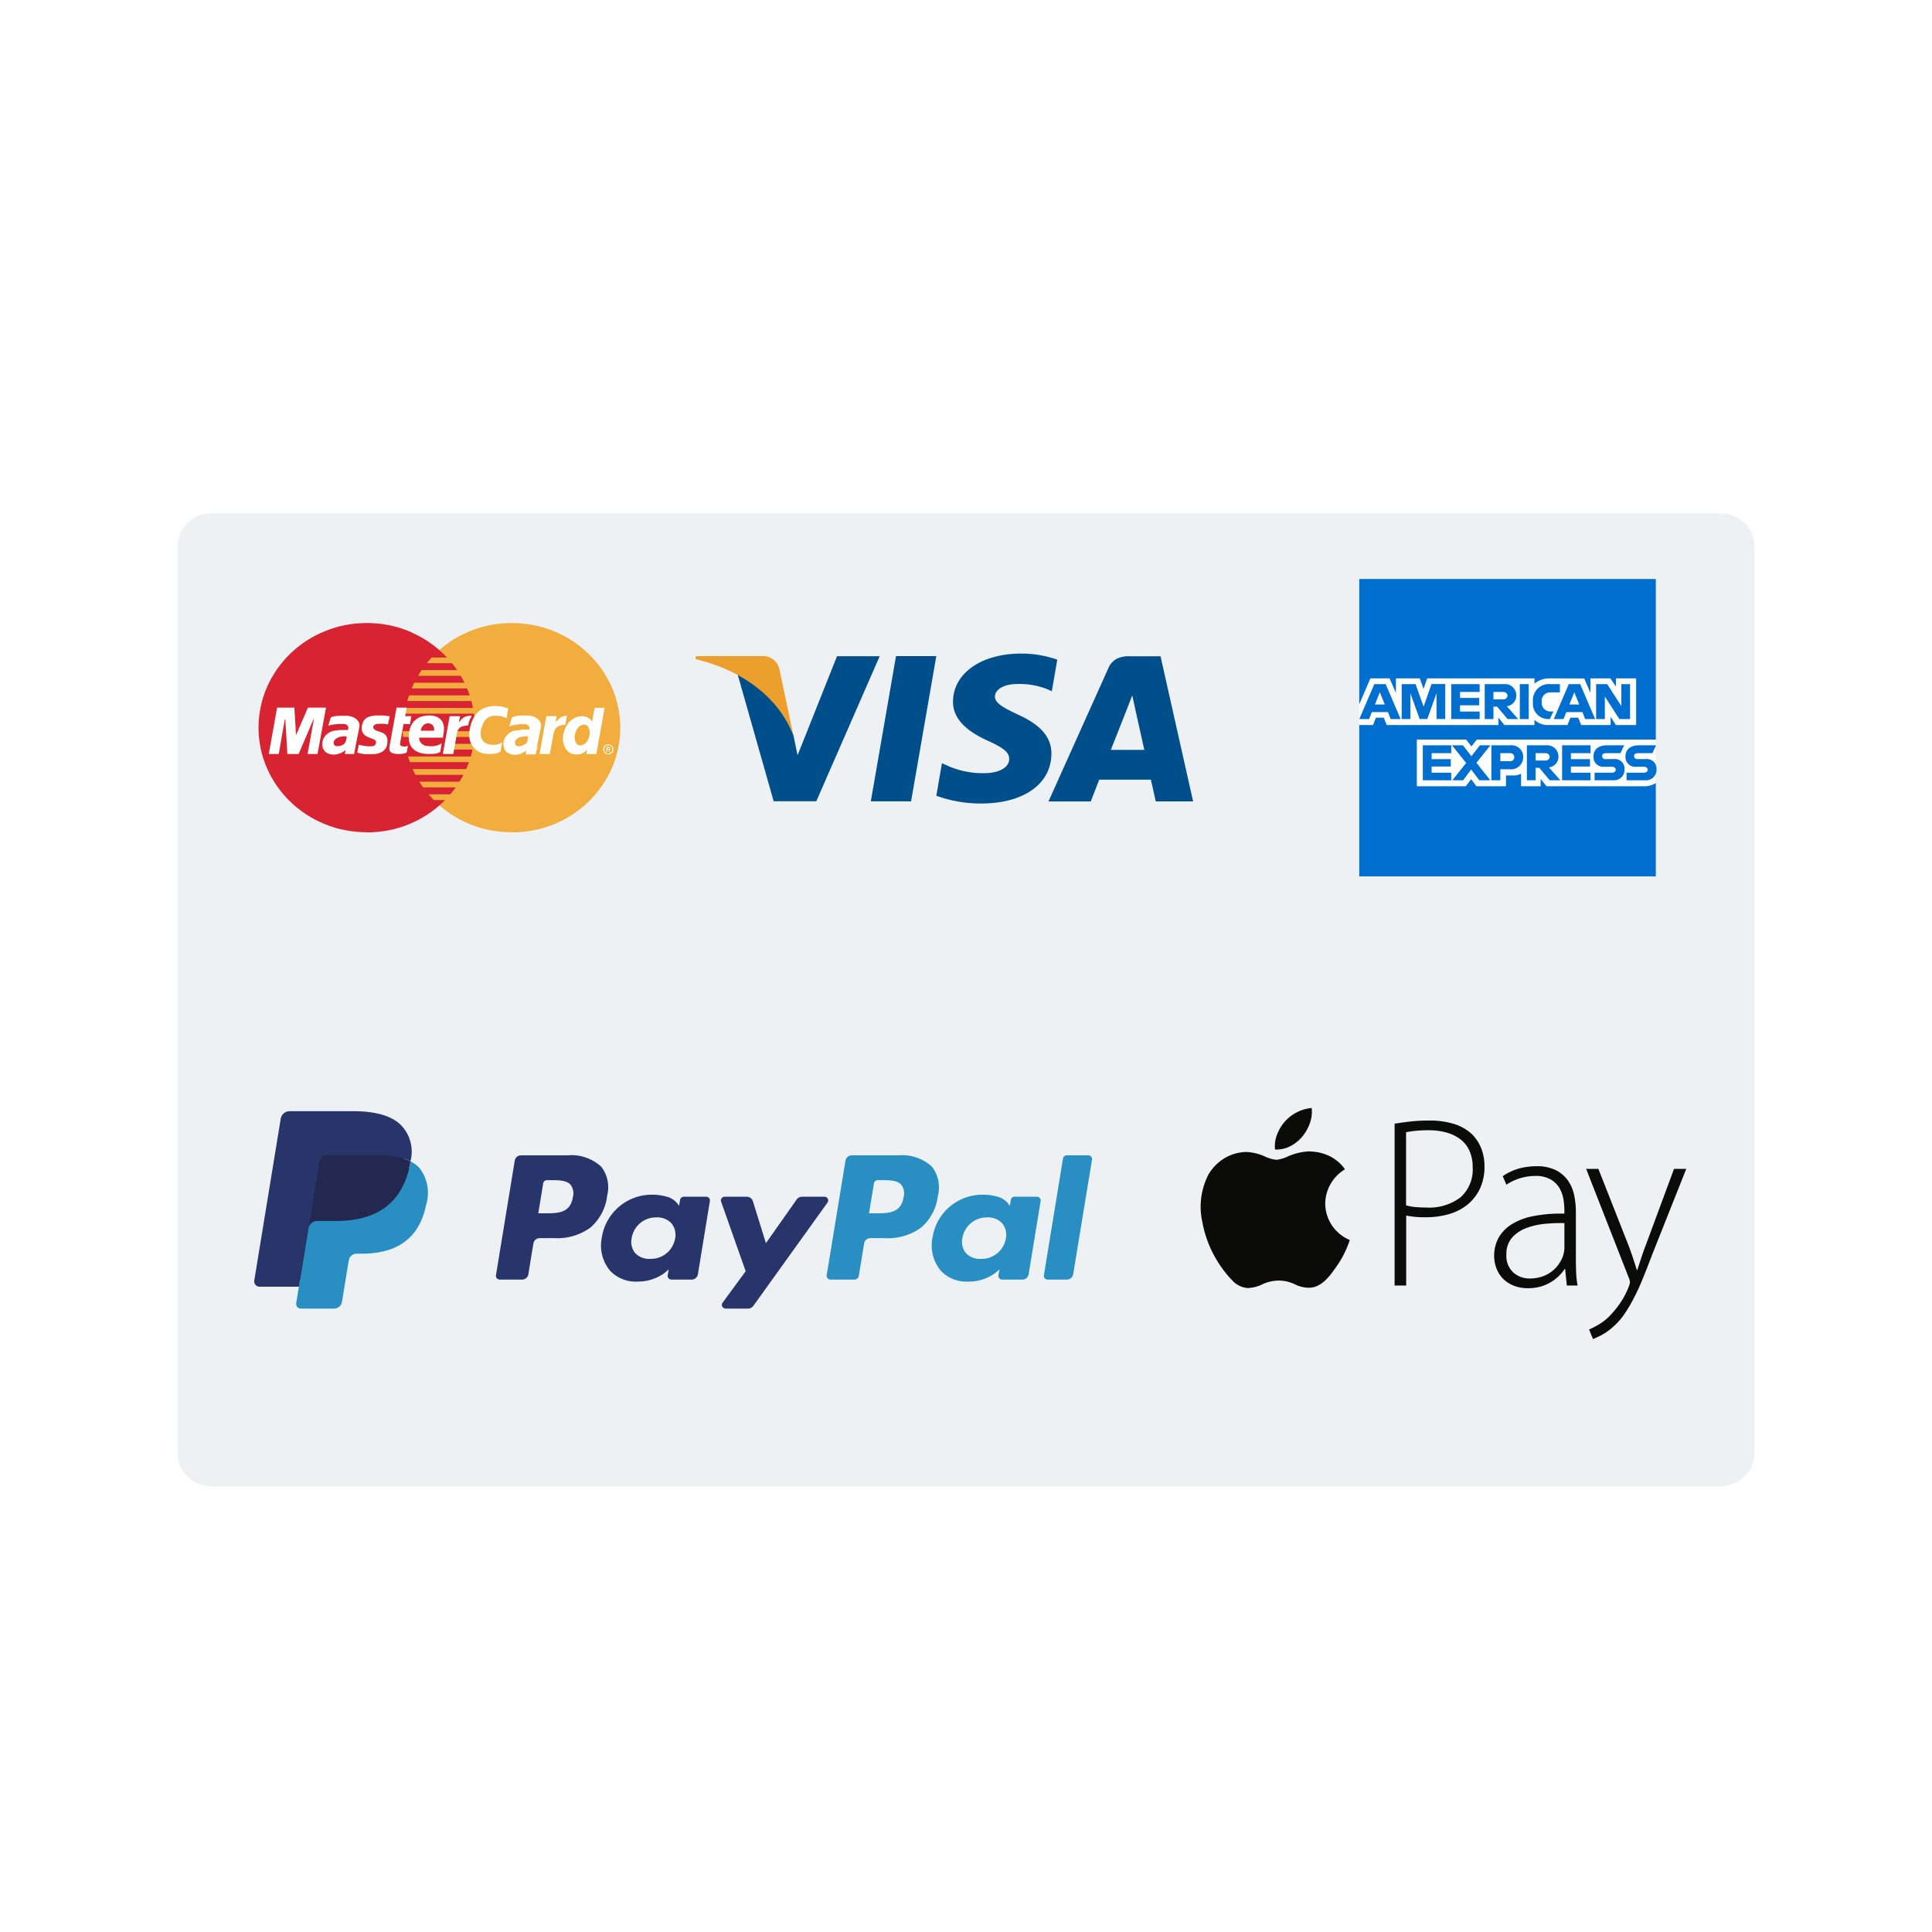
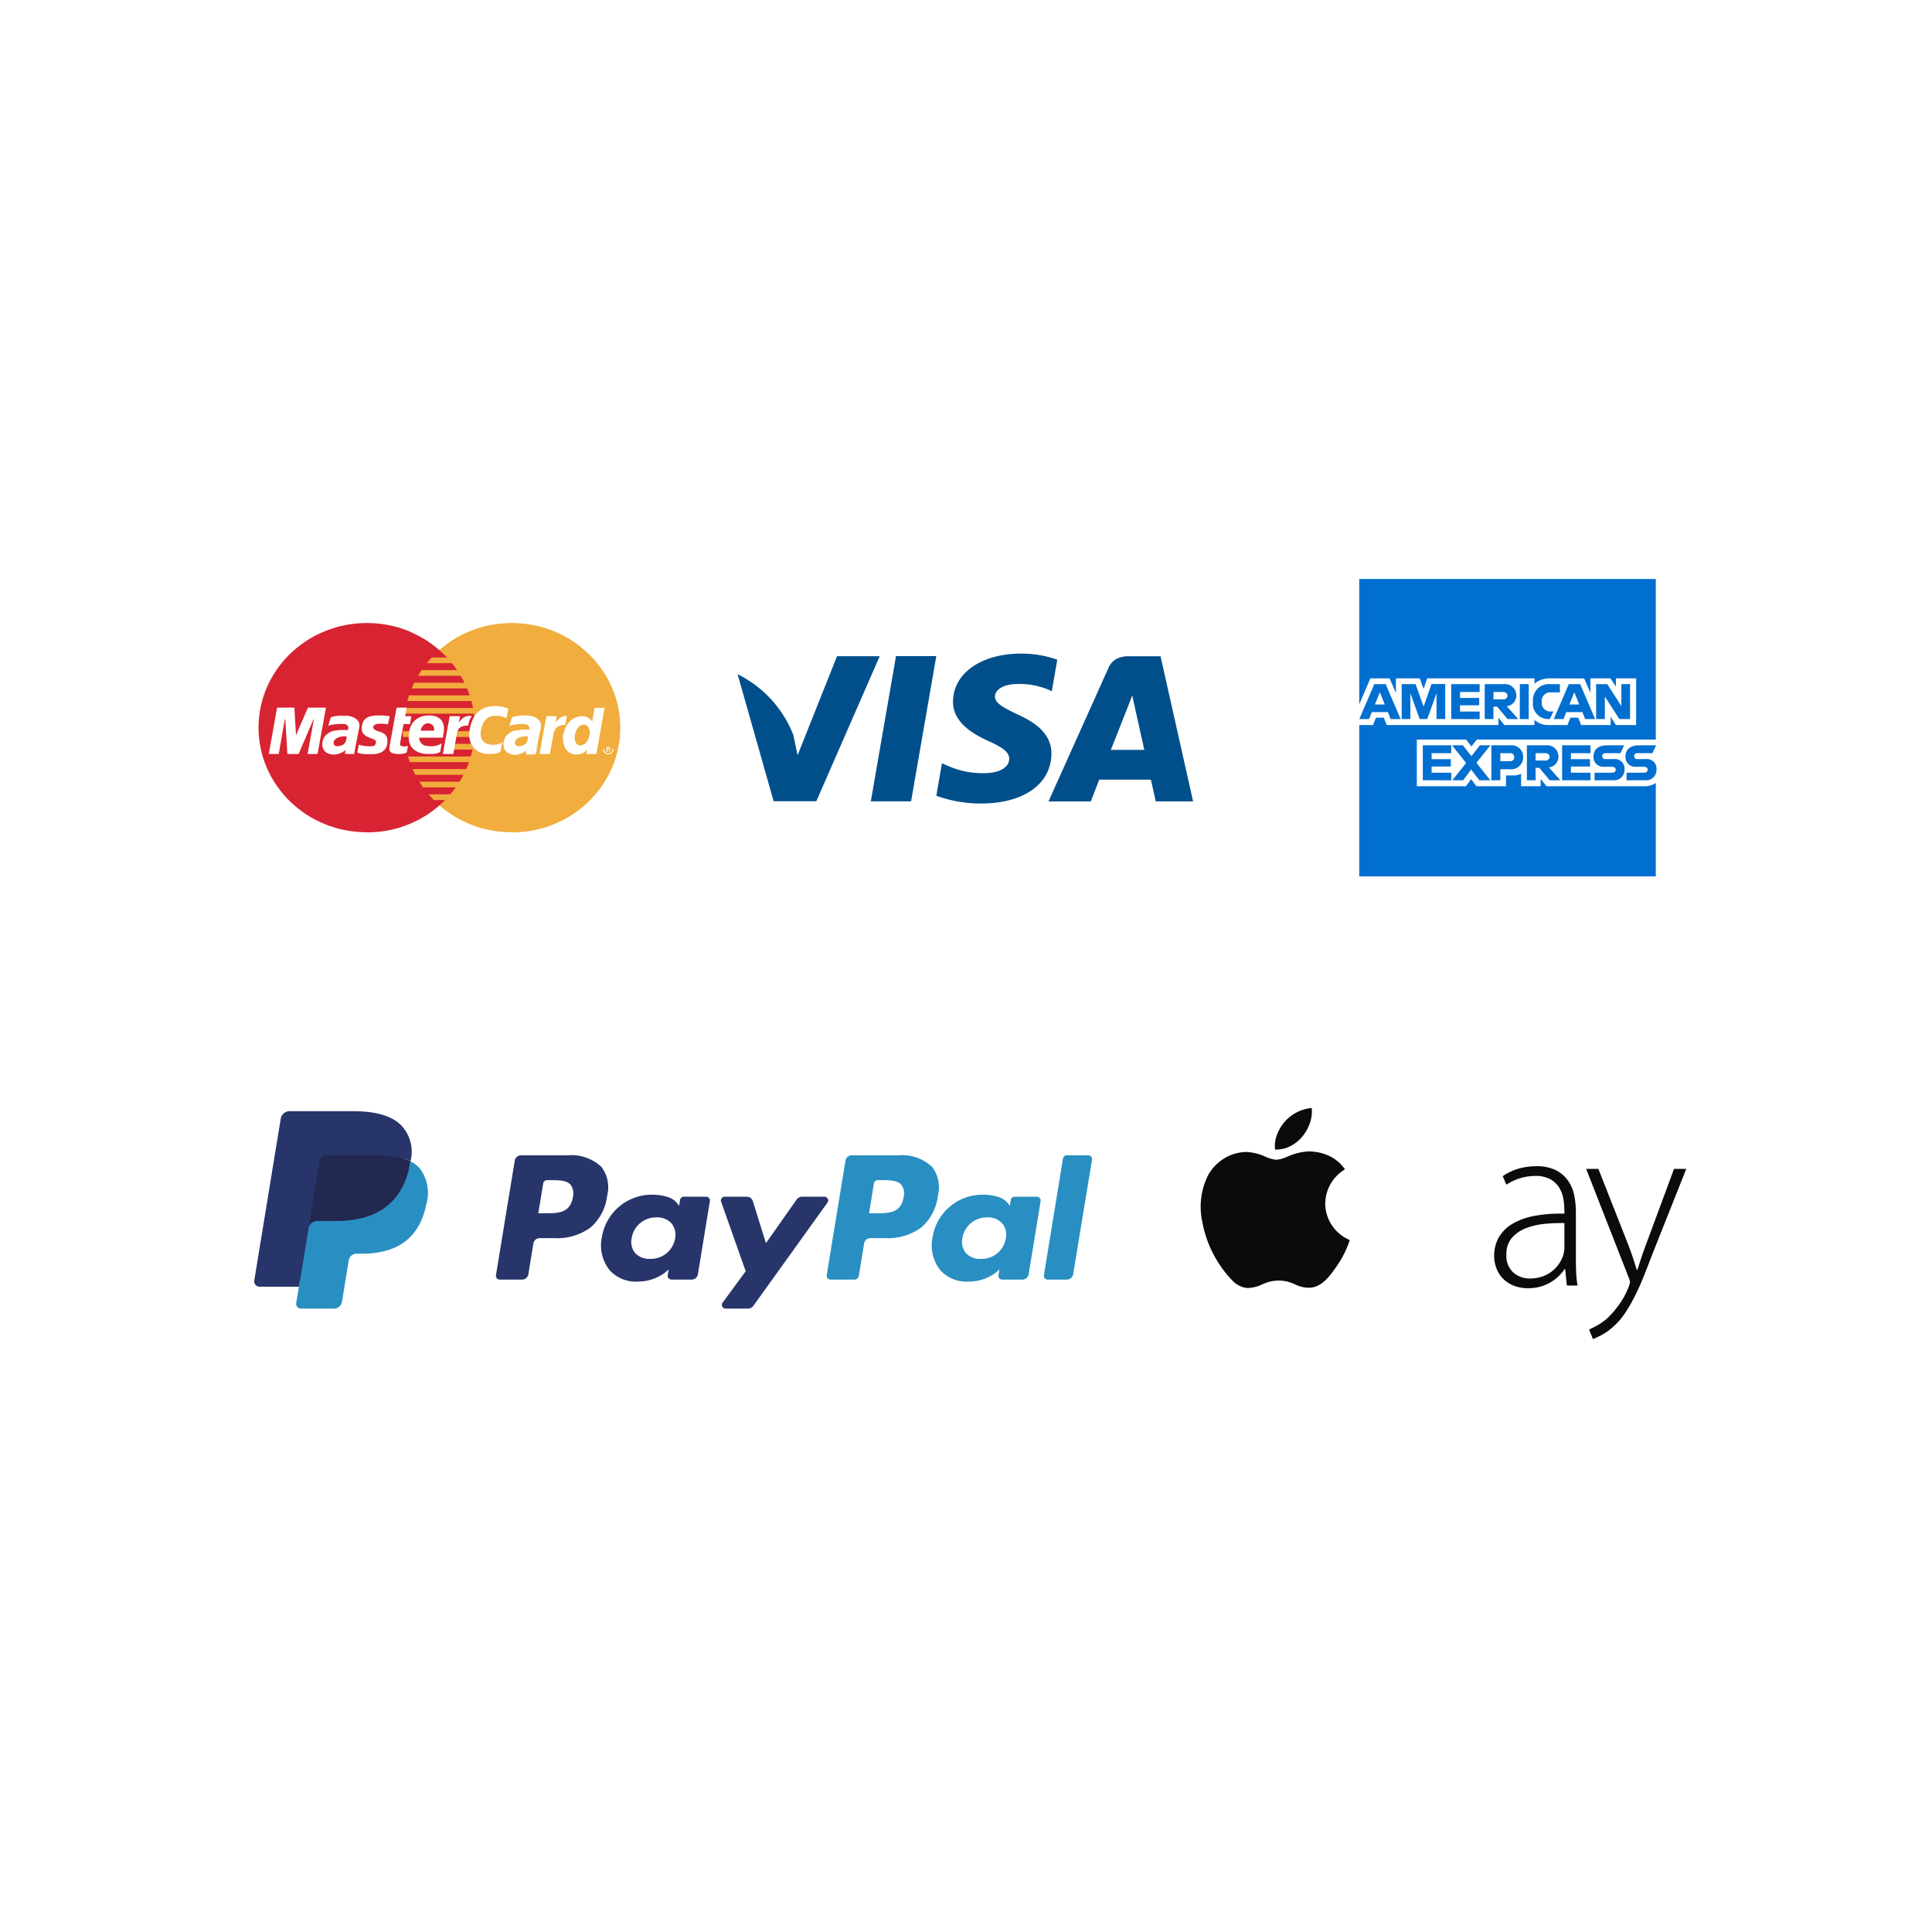
<svg xmlns="http://www.w3.org/2000/svg" width="172" height="172" viewBox="0 0 172 172">
  <defs>
    <filter id="Path_3878" x="6.802" y="36.695" width="158.397" height="104.609" filterUnits="userSpaceOnUse">
      <feOffset dy="3" input="SourceAlpha" />
      <feGaussianBlur stdDeviation="3" result="blur" />
      <feFlood flood-opacity="0.302" />
      <feComposite operator="in" in2="blur" />
      <feComposite in="SourceGraphic" />
    </filter>
  </defs>
  <g id="category-5" transform="translate(-622 -717)">
    <path id="Rectangle_1809" data-name="Rectangle 1809" d="M3,0H169a3,3,0,0,1,3,3V172a0,0,0,0,1,0,0H0a0,0,0,0,1,0,0V3A3,3,0,0,1,3,0Z" transform="translate(622 717)" fill="none" />
    <g id="Group_760" data-name="Group 760" transform="translate(8.63 9.48)">
      <g transform="matrix(1, 0, 0, 1, 613.37, 707.52)" filter="url(#Path_3878)">
-         <path id="Path_3878-2" data-name="Path 3878" d="M3,0H137.4a3,3,0,0,1,3,3V83.609a3,3,0,0,1-3,3H3a3,3,0,0,1-3-3V3A3,3,0,0,1,3,0Z" transform="translate(15.8 42.7)" fill="#eef1f3" />
-       </g>
+         </g>
      <g id="Visa" transform="translate(675.055 765.431)">
        <g id="Visa-2" data-name="Visa" transform="translate(0.233 0.276)">
          <path id="Fill_2" data-name="Fill 2" d="M0,12.929,2.243,0H5.83L3.585,12.929H0" transform="translate(15.608 0.225)" fill="#004f8b" />
          <path id="Fill_3" data-name="Fill 3" d="M10.763.543A9.409,9.409,0,0,0,7.548,0C4,0,1.507,1.754,1.486,4.267c-.02,1.858,1.783,2.894,3.143,3.513,1.4.634,1.866,1.038,1.859,1.6-.009.867-1.115,1.263-2.146,1.263A7.634,7.634,0,0,1,.966,9.967L.5,9.762,0,12.656a11.536,11.536,0,0,0,4,.69c3.771,0,6.218-1.733,6.246-4.417.014-1.471-.942-2.59-3.011-3.513-1.254-.6-2.022-1-2.014-1.6,0-.537.65-1.112,2.054-1.112a6.718,6.718,0,0,1,2.685.5l.321.149.486-2.8" transform="translate(21.44 0)" fill="#004f8b" />
          <path id="Fill_4" data-name="Fill 4" d="M12.881,12.921H9.552c0-.008-.329-1.486-.437-1.937l-2.523,0H6.568l-2.046,0c-.138.346-.749,1.927-.755,1.943H0L5.327,1.072A1.675,1.675,0,0,1,6.086.22,2.39,2.39,0,0,1,7.206,0H9.977l2.9,12.921Zm-5.9-8.2h0c-.011.028-1.134,2.874-1.429,3.613H8.532c-.131-.588-.712-3.2-.828-3.72l0-.013L7.459,3.485c-.094.252-.222.578-.325.84s-.153.391-.152.4Z" transform="translate(31.424 0.237)" fill="#004f8b" />
          <path id="Fill_5" data-name="Fill 5" d="M8.854,0,5.342,8.817,4.968,7.025A10.151,10.151,0,0,0,0,1.6L3.211,12.909l3.8,0L12.653,0h-3.8" transform="translate(3.746 0.234)" fill="#004f8b" />
-           <path id="Fill_6" data-name="Fill 6" d="M5.83,0H.046L0,.269c4.5,1.07,7.478,3.656,8.714,6.764L7.456,1.092A1.5,1.5,0,0,0,5.83,0" transform="translate(0 0.226)" fill="#ed9f2d" />
        </g>
      </g>
      <g id="layer1" transform="translate(734.381 759.065)">
        <path id="path3078" d="M55.5,1002.35H81.9v14.295l-1.307,2.048,1.307,1.823v8.315H55.5v-13.476l.817-.942-.817-.9Z" transform="translate(-55.5 -1002.35)" fill="#016fd0" />
        <path id="path3082" d="M249.14,1544.989v-4.157h4.388l.471.615.486-.615h15.927v3.871a1.837,1.837,0,0,1-.9.287h-8.819l-.531-.655v.655h-1.739v-1.119a1.455,1.455,0,0,1-.751.156h-.592v.963h-2.633l-.47-.629-.477.629Z" transform="translate(-244.016 -1526.537)" fill="#fff" />
        <path id="path3080" d="M55.5,1337.938l.989-2.314H58.2l.562,1.3v-1.3h2.127l.334.937.324-.937H71.1v.471a2.057,2.057,0,0,1,1.327-.471l3.1.011.552,1.279v-1.29h1.78l.49.735v-.735h1.8v4.157h-1.8l-.47-.737v.737H75.258l-.263-.655h-.7l-.259.655H72.26a1.751,1.751,0,0,1-1.164-.462v.462H68.422l-.531-.655v.655H57.947l-.263-.655h-.7l-.261.655H55.5Z" transform="translate(-55.5 -1326.777)" fill="#fff" />
        <path id="path3046" d="M57.027,1354.93l-1.335,3.113h.869l.246-.623h1.432l.245.623h.888l-1.333-3.113Zm.494.724.436,1.089h-.874Z" transform="translate(-55.688 -1345.57)" fill="#016fd0" />
        <path id="path3048" d="M198.223,1358.019v-3.113l1.235,0,.718,2.007.7-2.012H202.1v3.113h-.776v-2.294l-.822,2.294h-.68l-.825-2.294v2.294Z" transform="translate(-194.446 -1345.547)" fill="#016fd0" />
        <path id="path3050" d="M364.861,1358.019v-3.113h2.531v.7h-1.747v.532h1.707v.655h-1.707v.553h1.747v.676Z" transform="translate(-356.675 -1345.547)" fill="#016fd0" />
        <path id="path3052" d="M477.5,1354.93v3.113h.776v-1.106h.327l.93,1.106h.948l-1.021-1.147a.947.947,0,0,0,.851-.956,1,1,0,0,0-1.085-1.01Zm.776.7h.887a.356.356,0,0,1,.367.327.351.351,0,0,1-.356.328h-.9Z" transform="translate(-466.33 -1345.57)" fill="#016fd0" />
        <path id="path3054" d="M596.479,1358.019h-.792v-3.113h.792Z" transform="translate(-581.393 -1345.547)" fill="#016fd0" />
        <path id="path3056" d="M641.393,1358.019h-.171a1.37,1.37,0,0,1-1.329-1.544,1.424,1.424,0,0,1,1.541-1.569h.857v.737H641.4a.748.748,0,0,0-.724.84.761.761,0,0,0,.837.856h.2Z" transform="translate(-624.429 -1345.547)" fill="#016fd0" />
        <path id="path3058" d="M711.286,1354.93l-1.335,3.113h.869l.246-.623H712.5l.245.623h.888l-1.333-3.113Zm.494.724.436,1.089h-.874Z" transform="translate(-692.634 -1345.57)" fill="#016fd0" />
        <path id="path3060" d="M852.433,1358.019v-3.113h.986l1.259,1.956v-1.956h.776v3.113H854.5l-1.291-2.007v2.007Z" transform="translate(-831.345 -1345.547)" fill="#016fd0" />
        <path id="path3062" d="M269.2,1563.239v-3.113h2.531v.7h-1.747v.532h1.707v.655h-1.707v.553h1.747v.676Z" transform="translate(-263.543 -1545.319)" fill="#016fd0" />
        <path id="path3064" d="M737.947,1563.239v-3.113h2.531v.7h-1.747v.532h1.7v.655h-1.7v.553h1.747v.676Z" transform="translate(-719.889 -1545.319)" fill="#016fd0" />
        <path id="path3066" d="M367.494,1563.239l1.232-1.537-1.262-1.576h.977l.752.974.754-.974h.939l-1.245,1.556,1.235,1.557H369.9l-.73-.959-.712.959Z" transform="translate(-359.21 -1545.319)" fill="#016fd0" />
        <path id="path3068" d="M499.869,1560.14v3.113h.8v-.983h.817a1.074,1.074,0,0,0,1.215-1.083,1.023,1.023,0,0,0-1.114-1.047Zm.8.7h.86a.351.351,0,0,1,.383.358.358.358,0,0,1-.385.358h-.857Z" transform="translate(-488.11 -1545.333)" fill="#016fd0" />
        <path id="path3072" d="M619.448,1560.12v3.113h.776v-1.106h.327l.93,1.106h.948l-1.021-1.147a.947.947,0,0,0,.851-.956,1,1,0,0,0-1.084-1.01Zm.776.7h.887a.357.357,0,0,1,.367.328.351.351,0,0,1-.356.328h-.9Z" transform="translate(-604.525 -1545.313)" fill="#016fd0" />
        <path id="path3074" d="M843.563,1563.239v-.676h1.553c.23,0,.329-.125.329-.261s-.1-.263-.329-.263h-.7a.869.869,0,0,1-.949-.932c0-.5.311-.98,1.217-.98h1.511l-.327.7h-1.307c-.25,0-.327.131-.327.257a.271.271,0,0,0,.286.271h.735a.852.852,0,0,1,.975.893.932.932,0,0,1-1.012.991Z" transform="translate(-822.614 -1545.319)" fill="#016fd0" />
        <path id="path3076" d="M951.16,1563.239v-.676h1.552c.23,0,.329-.125.329-.261s-.1-.263-.329-.263h-.7a.869.869,0,0,1-.949-.932c0-.5.311-.98,1.217-.98h1.511l-.327.7h-1.306c-.25,0-.327.131-.327.257a.271.271,0,0,0,.286.271h.735a.852.852,0,0,1,.975.893.932.932,0,0,1-1.012.991Z" transform="translate(-927.364 -1545.319)" fill="#016fd0" />
      </g>
      <g id="Master_Card" data-name="Master Card" transform="translate(636.384 762.985)">
        <g id="Master_Card-2" data-name="Master Card">
          <path id="Fill_4-2" data-name="Fill 4" d="M9.62,18.64l.5-.013.491-.034.481-.06.478-.082.465-.1.459-.126.449-.148.439-.167.429-.189.416-.2.4-.226.393-.242.377-.261.364-.277.351-.292.335-.311.322-.324.3-.34.286-.352.27-.365.25-.381.234-.39.211-.4.2-.415.172-.424.153-.434.13-.443.107-.45.085-.462.062-.465.036-.475.013-.481-.013-.478-.036-.471-.062-.465-.085-.456-.107-.45-.13-.44-.153-.434-.172-.421-.2-.412-.211-.4-.234-.387-.25-.381-.27-.365-.286-.349-.3-.339-.322-.324-.335-.308-.351-.292L15.4,1.852l-.377-.261-.393-.242-.4-.223-.416-.2L13.378.732,12.939.566,12.49.418,12.032.292l-.465-.1L11.089.107l-.481-.06L10.117.013,9.62,0,9.125.013,8.634.047l-.481.06L7.679.189l-.465.1L6.755.418,6.31.566,5.871.732,5.445.921l-.413.2-.4.223-.39.242-.377.261L3.5,2.128l-.348.292-.335.308L2.5,3.053l-.3.339-.286.349-.267.365-.25.381-.231.387-.214.4-.192.412-.172.421-.149.434-.13.44L.2,7.432l-.085.456-.062.465-.036.471L0,9.3l.013.481.036.475.062.465.085.462.107.45.13.443.149.434.172.424.192.415.214.4.231.39.25.381.267.365.286.352.3.34.319.324.335.311.348.292.364.277.377.261.39.242.4.226.413.2.426.189.439.167.445.148.458.126.465.1.475.082.481.06.491.034.494.013" transform="translate(12.929)" fill="#f1ad3d" />
          <path id="Fill_5-2" data-name="Fill 5" d="M9.655,18.64l.494-.013.491-.034.481-.06.475-.082.465-.1.458-.126.445-.148.439-.167.426-.189.413-.2.4-.226.39-.242.377-.261.364-.277.348-.292.335-.311.319-.324.3-.34.286-.352.267-.365.25-.381.231-.39.214-.4.192-.415.172-.424.149-.434.13-.443.107-.45.085-.462.062-.465.036-.475.013-.481-.013-.478-.036-.471-.062-.465-.085-.456-.107-.45-.13-.44-.149-.434-.172-.421-.192-.412-.214-.4-.231-.387-.25-.381-.267-.365-.286-.349-.3-.339-.319-.324-.335-.308-.348-.292-.364-.277-.377-.261-.39-.242-.4-.223-.413-.2L13.4.732,12.965.566,12.519.418,12.061.292,11.6.189,11.121.107,10.64.047,10.149.013,9.655,0l-.5.013L8.667.047l-.481.06L7.708.189l-.465.1L6.785.418,6.336.566,5.9.732,5.468.921l-.416.2-.4.223-.393.242-.377.261-.364.277-.351.292-.335.308-.322.324-.3.339-.286.349-.27.365-.25.381-.234.387-.211.4-.195.412-.172.421-.153.434-.13.44L.2,7.432l-.085.456-.062.465-.036.471L0,9.3l.013.481.036.475.062.465.085.462.107.45.13.443.153.434.172.424.195.415.211.4.234.39.25.381.27.365.286.352.3.34.322.324.335.311.351.292.364.277.377.261.393.242.4.226.416.2.429.189.439.167.449.148.458.126.465.1.478.082.481.06.491.034.5.013" fill="#d82332" />
          <path id="Fill_6-2" data-name="Fill 6" d="M0,.506H5.12V0H.442L0,.506" transform="translate(14.974 3.068)" fill="#f1ad3d" />
          <path id="Fill_7" data-name="Fill 7" d="M0,.506H5.887V0H.309L0,.506" transform="translate(14.207 4.194)" fill="#f1ad3d" />
          <path id="Fill_8" data-name="Fill 8" d="M0,.506H6.46V0H.228L0,.506" transform="translate(13.634 5.316)" fill="#f1ad3d" />
          <path id="Fill_9" data-name="Fill 9" d="M0,.506H6.853V0H.163L0,.506" transform="translate(13.241 6.442)" fill="#f1ad3d" />
          <path id="Fill_10" data-name="Fill 10" d="M.163.506H6.8V0H0L.163.506" transform="translate(13.306 11.881)" fill="#f1ad3d" />
          <path id="Fill_11" data-name="Fill 11" d="M.244.506H6.395V0H0L.244.506" transform="translate(13.716 13.006)" fill="#f1ad3d" />
          <path id="Fill_12" data-name="Fill 12" d="M.328.506H5.79V0H0L.328.506" transform="translate(14.32 14.129)" fill="#f1ad3d" />
          <path id="Fill_13" data-name="Fill 13" d="M.458.509H4.971V0H0L.458.509" transform="translate(15.14 15.251)" fill="#f1ad3d" />
          <path id="Fill_14" data-name="Fill 14" d="M0,.506H7.084V0H.1L0,.506" transform="translate(13.01 7.564)" fill="#f1ad3d" />
          <path id="Fill_15" data-name="Fill 15" d="M0,.506H2.7V0H.1L0,.506" transform="translate(17.327 10.759)" fill="#f1ad3d" />
          <path id="Fill_16" data-name="Fill 16" d="M0,.509H2.487V0H.1L0,.509" transform="translate(17.542 9.633)" fill="#f1ad3d" />
          <path id="Fill_17" data-name="Fill 17" d="M0,0H.7V.509H.033L0,0" transform="translate(12.831 9.633)" fill="#f1ad3d" />
          <path id="Fill_18" data-name="Fill 18" d="M2.731.792l-.046,0L2.64.783,2.6.777,2.555.77,2.516.764,2.474.758,2.432.751,2.386.745,2.341.739l-.052,0-.058,0-.062,0H2.1l-.075,0L1.941.739,1.847.745,1.782.755,1.72.764,1.665.783,1.616.8,1.57.824,1.528.849l-.062.06L1.447.943,1.43.978l-.007.038v.038l.01.041.013.041.026.041.033.041.065.06.078.047.091.041.1.035.1.031.107.035.107.038.1.041.1.053.091.066.081.079.068.1.052.12.033.142.013.17-.013.2-.023.148-.039.129-.052.12-.065.1-.075.091-.085.079-.091.069-.1.06-.1.047-.107.041-.111.031-.114.025-.111.019L1.5,3.44l-.107.006-.1,0h-.14l-.13,0H.907l-.107,0-.1,0L.615,3.433.537,3.427.462,3.418.393,3.411.332,3.4.27,3.389.215,3.373.159,3.361.107,3.342.055,3.323,0,3.3.146,2.61l.029.006.036.009.045.013.055.012.059.013.065.013.072.015L.585,2.7l.081.012.085.012.088.01.091.009.094,0,.094,0h.094l.094,0L1.4,2.732l.075-.025.059-.035.045-.044.033-.044.026-.05.016-.05.013-.047.007-.091-.029-.078L1.59,2.2,1.508,2.15l-.1-.047L1.3,2.056,1.17,2.012l-.127-.05-.13-.057L.79,1.839.676,1.757l-.1-.1L.491,1.54.432,1.4.4,1.229l0-.2L.423.905.445.789.478.682l.039-.1L.569.487.628.406.7.327.777.258.871.2l.1-.05L1.092.1l.13-.034L1.369.038,1.528.016,1.7,0,1.9,0h.12l.111,0,.1,0,.091,0L2.4.016l.075.006.065.006L2.6.035l.055.006L2.7.05l.042.006L2.78.063l.033.006.029,0,.029.006.026,0-.166.71" transform="translate(8.79 8.228)" fill="#fffffe" />
          <path id="Fill_20" data-name="Fill 20" d="M.641,0h.9L1.408.761h.543l-.117.71-.572-.016L.949,3.21l0,.063.016.053.033.041.042.035.059.022.065.019.071.012.078.006.072,0,.065-.006.059-.009.052-.013L1.6,3.417l.029-.009.02-.006.006,0-.114.585L1.518,4,1.5,4.012l-.023.012-.023.013-.023.009L1.4,4.056l-.029.009-.029.009-.033.009-.033.006L1.239,4.1,1.2,4.1l-.042.006-.049.006-.052.006L1,4.128H.754l-.13-.009L.51,4.106l-.1-.019L.319,4.065.244,4.037.182,4.005.127,3.968.085,3.927.052,3.883.029,3.829.013,3.776,0,3.716,0,3.65V3.581l.01-.072.01-.079L.641,0" transform="translate(11.651 7.533)" fill="#fffffe" />
          <path id="Fill_22" data-name="Fill 22" d="M.949,1.962l-.01.053,0,.057.007.06.013.06.023.06L1,2.308l.036.06.039.053.046.054.049.047.052.047.059.038.059.035.065.028.065.022.065.013.085.012.081.009.085.009.084.006.085,0h.088l.085,0,.088-.006L2.3,2.723l.088-.016.091-.019.088-.028.091-.035.094-.038.091-.05.094-.054-.13.773-.052.025-.052.025-.052.019-.049.019-.049.016-.052.016-.052.013L2.4,3.4l-.059.009-.065.006-.068.006-.075.006-.084,0H1.96l-.1,0H1.752l-.159,0L1.43,3.414l-.162-.022-.163-.038L.946,3.308l-.153-.06L.647,3.169.51,3.078.384,2.971.273,2.842.179,2.7.1,2.531.045,2.345.01,2.135,0,1.9l.016-.258.013-.1.02-.116L.075,1.3l.036-.132.049-.135L.218.9.293.764.384.632l.1-.126L.615.387.757.28.92.186,1.109.107,1.32.05,1.554.013,1.817,0l.127,0,.133.013.133.022.133.031.13.047L2.6.173l.117.075.107.088.1.107L3,.569l.065.145L3.114.88l.026.189,0,.214-.023.239-.049.264-.016.192H.686l.15-.619H2.259l.007-.079,0-.075-.007-.069-.013-.063-.023-.06L2.2.959,2.165.912,2.133.868,2.094.83,2.051.8,2,.77,1.954.745,1.9.726,1.85.714,1.794.7,1.736.7,1.674.7,1.616.71,1.56.723,1.505.742,1.45.767,1.4.8,1.352.83,1.31.868,1.268.912,1.229.959l-.036.05-.029.054-.029.057-.023.063-.019.063-.013.066-.13.651" transform="translate(13.371 8.228)" fill="#fffffe" />
          <path id="Fill_24" data-name="Fill 24" d="M3.316,1.091l-.042-.022L3.232,1.05l-.046-.022-.049-.022L3.089.987,3.033.968,2.978.949,2.919.931,2.858.915,2.8.9,2.728.89,2.659.88,2.585.874,2.51.868h-.24L2.185.874,2.1.883,2.006.9,1.915.924,1.824.959,1.733,1l-.091.057-.087.069-.085.082-.081.1-.078.116-.071.138-.069.157L1.109,1.9l-.052.2-.019.113-.013.11-.007.11,0,.107.01.107.023.1.029.094.036.095.049.085.058.082.068.072.078.066L1.46,3.3l.1.047.111.041.124.028.042.009.049.009.059.006.065.006.071.006h.156l.081-.006L2.4,3.436l.085-.016L2.568,3.4l.081-.025.081-.035L2.806,3.3l.068-.05.065-.057-.146.839-.019.016-.02.019-.026.022L2.7,4.106l-.036.025-.046.022-.052.022-.059.019-.075.022-.085.016-.1.013-.114.012-.127.006-.146,0-.166,0-.182-.009-.149-.016-.15-.031-.149-.047L.917,4.1.774,4.021.637,3.927l-.13-.11-.12-.126L.28,3.549.189,3.392.111,3.216.052,3.024.013,2.814,0,2.591l.007-.245.036-.261.026-.129L.1,1.83.13,1.707l.033-.116L.2,1.481l.042-.11.042-.1.045-.1.049-.1L.426.981.481.893.54.811.6.732.663.657.728.588.8.522.871.459.946.4,1.024.346,1.105.3,1.193.248,1.281.207,1.372.17,1.466.135,1.567.1l.1-.025.1-.022L1.882.038l.11-.016L2.11.009,2.227,0l.124,0,.1,0,.1.006.1.009.1.013.091.013.088.019.085.016L3.092.1l.075.019.065.019.062.019.052.019.045.016L3.43.2l.029.013L3.478.22l-.162.871" transform="translate(18.758 7.391)" fill="#fffffe" />
          <path id="Fill_26" data-name="Fill 26" d="M2.978,4.112h-.9l.065-.349V3.732l-.052.063-.055.057L1.98,3.9l-.059.044-.059.041L1.8,4.021l-.059.028-.062.028L1.622,4.1,1.5,4.131l-.065.009-.065.009-.062.006-.065,0H1.177l-.169-.013L.852,4.112.709,4.059l-.13-.072L.462,3.9l-.1-.107L.267,3.672.189,3.54.124,3.4.072,3.251.036,3.1.01,2.936,0,2.776l0-.163.016-.16.029-.16L.1,2.106.156,1.93l.068-.16.081-.151L.39,1.478l.1-.126.1-.113.107-.1L.81,1.044.93.965,1.053.9,1.177.842,1.307.8,1.437.77l.13-.019L1.7.745l.094,0,.091.01L1.97.773,2.048.8l.075.025.065.028.065.035.059.034.052.038L2.412,1l.042.041.039.041.032.041.029.041.026.038.02.038L2.828,0h.884L2.978,4.112" transform="translate(27.1 7.549)" fill="#fffffe" />
          <path id="Fill_28" data-name="Fill 28" d="M.458,1.849l.091-.006.085-.019L.712,1.8l.075-.035.068-.038L.92,1.682l.062-.053.055-.057.049-.063.045-.069.042-.072.036-.076.032-.078.026-.082.023-.085L1.307.962,1.323.874l.01-.091V.7l0-.088L1.32.528,1.307.45,1.284.374,1.258.3,1.226.239,1.187.179,1.144.129,1.1.085,1.04.047.982.022.92.006.852,0,.764.006.683.019.608.044.533.076.468.116.4.167.348.22.292.28.244.349.2.421.156.5.12.578.088.663.062.748.036.839.016.931,0,1.069l.007.151.023.154.042.148.065.129.085.1.107.069.13.025" transform="translate(28.147 9.051)" fill="#f1ad3d" />
          <path id="Fill_29" data-name="Fill 29" d="M2.962,2.71l-.13.7H2.012l.023-.129.016-.116.013-.088.013-.047-.046.05-.052.05-.062.047-.068.044-.078.044L1.691,3.3l-.085.038-.088.031L1.424,3.4l-.094.022-.094.019-.1.012-.094.006-.094,0L.858,3.452.77,3.44.657,3.411l-.1-.031L.462,3.339.38,3.292l-.071-.05L.244,3.185l-.052-.06L.146,3.062.107,3,.075,2.927.049,2.858.029,2.789.016,2.716l-.01-.072L0,2.575V2.506l.01-.123.019-.116.033-.11L.1,2.05l.052-.1.059-.091L.283,1.77l.078-.079.081-.072.091-.066.094-.06.1-.05.1-.044.107-.035.111-.028.114-.019h.007l.016,0,.023,0,.036,0L1.281,1.3l.046,0,.049-.006.055-.006.055-.006.055-.006.059,0,.052-.006.052,0,.049,0,.046,0h.111l.078,0,.071,0h.072l.059,0,.045,0,.033,0h.01l.007-.022L2.3,1.192l.016-.066.007-.06L2.311,1,2.282.934,2.243.877,2.191.83,2.129.789,2.061.761,1.983.742,1.9.736l-.091,0-.1,0h-.1l-.1,0L1.4.739l-.1.009-.1.009-.1.013-.1.012L.9.8.813.814.735.83.663.849.6.868.559.89.523.909.754.151.826.123.9.1.975.075,1.053.06,1.131.044,1.216.031,1.3.019,1.388.013,1.479.006l.094,0,.1,0h.312L2.1,0l.114,0L2.3.013l.1.016L2.5.05l.1.028.1.038L2.8.16l.1.053.091.06.081.069.072.075L3.209.5,3.257.6,3.29.7,3.309.8v.12L3.29,1.05,2.962,2.71" transform="translate(5.679 8.253)" fill="#fffffe" />
          <path id="Fill_31" data-name="Fill 31" d="M1.167.057l0-.016L1.151.025,1.131.016,1.1.009,1.063,0,1.021,0h-.1L.871,0,.816.009.764.016.712.022.663.028.618.038.579.047.543.057.52.063.494.072.458.085.423.1.38.119.338.141.293.163.25.189.2.22.162.251.124.289.088.327.055.368.033.412l-.02.05L0,.513,0,.619.016.7.049.767.091.814.14.846.2.865.247.874.3.877l.1,0L.484.865.569.852.644.833.709.811.77.783.826.755.874.72.917.689.956.651.988.616,1.014.578,1.037.541,1.057.5,1.073.468l.01-.035L1.109.343l.023-.1.02-.1L1.167.057" transform="translate(6.69 10.086)" fill="#d82332" />
          <path id="Fill_32" data-name="Fill 32" d="M.884,4.128H0L.738,0H2.276l.146,2.449L3.485,0H5.091L4.337,4.128H3.452l.559-3.084H3.976L2.653,4.128h-1L1.648,4l-.023-.343L1.6,3.169,1.531,2.047,1.5,1.553l-.023-.358-.007-.151H1.424L.884,4.128" transform="translate(0.917 7.533)" fill="#fffffe" />
          <path id="Fill_34" data-name="Fill 34" d="M2.945,2.71l-.133.7H2L2,3.279l0-.113V3.081l.006-.038L1.97,3.09l-.049.047-.059.044L1.8,3.226l-.068.041L1.651,3.3l-.081.038-.081.031L1.4,3.4l-.091.025-.091.016-.091.012-.094.006-.091,0L.855,3.452.767,3.44.65,3.411l-.1-.031L.455,3.339.371,3.292.3,3.241.237,3.185l-.052-.06L.14,3.062.1,3,.072,2.927.046,2.858.029,2.789.016,2.716l-.01-.072L0,2.575V2.506l.007-.123.019-.116.029-.11L.1,2.05l.049-.1.062-.091L.276,1.77l.075-.079.084-.072.088-.066.094-.06.1-.05.1-.044.107-.035.107-.028.111-.019h.006l.016,0,.023,0,.033,0L1.265,1.3l.045,0,.049-.006.052-.006.055-.006.058-.006.055,0,.055-.006.052,0,.045,0,.046,0h.114l.078,0,.075,0h.072l.062,0,.052,0,.029,0h.013l.006-.022.01-.057.01-.066.007-.06L2.292,1,2.266.934,2.224.877,2.175.83,2.116.789,2.048.761,1.976.742,1.9.736l-.091,0-.1,0h-.1l-.1,0L1.4.739l-.1.009-.1.009-.1.013-.1.012L.9.8.813.814.735.83.663.849.6.868.559.89.523.909.751.151.822.123.9.1.972.075,1.05.06,1.131.044,1.213.031,1.3.019,1.385.013,1.476.006,1.57,0l.094,0H1.97l.111,0,.111,0,.091.006.1.016.1.022.1.028.1.038.1.044.1.053.091.06.081.069.075.075L3.2.5,3.245.6,3.28.7,3.3.8v.12l-.016.126L2.945,2.71" transform="translate(21.83 8.253)" fill="#fffffe" />
          <path id="Fill_35" data-name="Fill 35" d="M.029.723.057.7l.2-.7L.2,0,0,.7.029.679V.723l.024,0L.057.7.029.723" transform="translate(24.623 10.96)" fill="#fffffe" />
          <path id="Fill_36" data-name="Fill 36" d="M0,.032l.02.033H.839V0H.023L.042.032H0L0,.065H.023L0,.032" transform="translate(23.803 11.639)" fill="#fffffe" />
          <path id="Fill_37" data-name="Fill 37" d="M.077.025.034,0,.014.05l0,.085V.248L0,.377H.057L.067.248.077.135l0-.085V.025L.029,0,.077.025" transform="translate(23.806 11.284)" fill="#fffffe" />
          <path id="Fill_38" data-name="Fill 38" d="M0,.427H0L.091.44.179.449l.091,0L.364.44.458.427.549.412.641.387.731.362.813.33.9.292.975.255,1.044.211,1.112.167,1.17.123l.052-.05L1.265.025,1.232,0,1.19.047,1.144.091,1.086.135,1.024.179.956.217.878.255.8.292.718.324.634.349.543.374.452.39.364.4.27.409l-.091,0L.091.4.007.39,0,.427" transform="translate(22.594 11.284)" fill="#fffffe" />
          <path id="Fill_39" data-name="Fill 39" d="M0,0H0L0,.069.01.138l.01.075L.033.286.049.355.075.427.1.5.146.566.192.632l.052.06.065.06L.384.8l.085.05L.562.893.67.924.787.953.793.915.676.887.575.855.488.814.4.77.335.72.276.666.224.607.179.547.143.481.114.415.088.349.071.28.059.208.049.138.042.069.045,0H0" transform="translate(21.807 10.759)" fill="#fffffe" />
          <path id="Fill_40" data-name="Fill 40" d="M1.167,0h0L1.053.019.943.047.836.082l-.1.044-.1.05-.1.063L.445.3.361.38.283.459.214.547.149.641.1.745.059.852.029.965l-.019.12L0,1.207H.045l0-.123L.068.971.1.864.14.758.188.66.247.572.315.484.387.406.471.336.559.27.65.214l.1-.05.1-.044L.956.085l.1-.028L1.167.038V0" transform="translate(21.807 9.551)" fill="#fffffe" />
          <path id="Fill_41" data-name="Fill 41" d="M.67,0H.634L.588.009l-.045,0-.052,0L.436.028.38.033.322.042.266.051.214.061.166.07.12.075.078.084l-.033,0-.026,0L.006.1H0V.154H.006l.02,0,.019,0,.033,0L.12.131l.045,0L.214.117.266.107.322.1.38.089l.055,0L.491.075l.052,0,.045,0H.67V0" transform="translate(22.974 9.485)" fill="#fffffe" />
          <path id="Fill_42" data-name="Fill 42" d="M.439.051.458.028H.445l-.029,0-.052,0L.3.009H.156L.078,0H0V.065H.156L.231.075H.364l.052,0,.029,0H.458L.478.061.458.084l.016,0,0-.028L.439.051" transform="translate(23.644 9.485)" fill="#fffffe" />
          <path id="Fill_43" data-name="Fill 43" d="M.048,0h0l0,.071L.024.146.01.214,0,.24.057.248.067.221.081.154.1.071.11,0H.048" transform="translate(24.083 9.319)" fill="#fffffe" />
          <path id="Fill_44" data-name="Fill 44" d="M0,.041v0l.075,0L.143.066.208.094.263.132.309.176.348.23.374.286.387.352H.426L.413.28.387.211.342.151.29.1.228.057.156.028.081.009,0,0V.041" transform="translate(23.728 8.966)" fill="#fffffe" />
-           <path id="Fill_45" data-name="Fill 45" d="M0,.226.032.248.065.229.107.2.162.183.234.161.312.143.4.126.491.108.585.093l.1-.014L.79.068l.1-.011L1,.05h.3l.091,0V.011L1.3.007,1.206,0h-.1L1,.007.894.014.79.025l-.1.011L.585.05l-.1.014L.39.082.306.1.227.118.156.14.094.161.045.187.006.212.039.233,0,.226" transform="translate(22.334 8.96)" fill="#fffffe" />
          <path id="Fill_46" data-name="Fill 46" d="M.24,0,.227.016,0,.773.039.78.266.022.253.038.24,0,.231,0l0,.013L.24,0" transform="translate(22.334 8.385)" fill="#fffffe" />
          <path id="Fill_47" data-name="Fill 47" d="M1.447.012h0L1.336,0,1.226,0H.92L.826.008l-.094,0L.641.02.553.028.465.045.384.061.3.081.224.1.146.13.071.162,0,.2.013.248.085.211.159.179.231.15.309.13.39.11.471.093.553.077.641.069.731.061l.094,0h.4l.111,0h.111V.012" transform="translate(22.574 8.231)" fill="#fffffe" />
          <path id="Fill_48" data-name="Fill 48" d="M1.115,1.066h0L1.131.937V.817L1.109.707,1.073.6l-.052-.1L.956.418.878.34.8.27.7.211.6.154.5.11.4.072.293.044.192.022.091.006,0,0V.038L.091.044.185.06l.1.022.1.028.1.038.1.044.1.05L.77.3.852.371.923.443.988.525l.045.091.036.1.023.1v.12l-.016.123.039.006" transform="translate(24.021 8.24)" fill="#fffffe" />
          <path id="Fill_49" data-name="Fill 49" d="M.039,1.666h0L.38.006.341,0,0,1.66l.039.006" transform="translate(24.756 9.3)" fill="#fffffe" />
          <path id="Fill_50" data-name="Fill 50" d="M1.147.06,1.141.041,1.128.025,1.105.016,1.073.006,1.037,0,.995,0H.946L.9,0,.845.009.793.016.741.022.692.028.644.038.6.044.559.053.527.06.5.063.478.072.445.082.41.094.367.113.328.132.283.154.2.211.156.245.12.28.084.321.055.365.032.412.013.462,0,.516,0,.622.016.707.042.77.081.817.13.849.185.868.24.877.3.88l.1,0L.484.868.569.852.644.83.715.8.777.777.835.745.887.707.933.673.972.632,1.008.594,1.037.553,1.06.516,1.076.478,1.089.44,1.1.406,1.112.317,1.128.226,1.141.138,1.147.06" transform="translate(22.841 10.083)" fill="#f1ad3d" />
-           <path id="Fill_51" data-name="Fill 51" d="M0,.424.007.352.033.267.078.192.133.126.2.072.28.035.364.009.455,0,.546.009.631.035.709.072.777.126.832.192.878.267.9.352.91.424h-.1l0-.057L.79.3.758.236.715.182.663.138.6.107.53.085.455.078.38.085.309.107.247.138.2.182.153.236.12.3.1.368.094.424H0" transform="translate(30.685 10.806)" fill="#fffffe" />
          <path id="Fill_52" data-name="Fill 52" d="M0,.248V0H.179L.218,0,.254.012.28.025.3.041.319.066.332.091.338.119l0,.029,0,.037L.332.214.322.239.315.248H.179l.013,0,.023,0L.234.231.25.223.264.21.27.2.276.177V.148l0-.021L.267.111.257.1.247.095l-.016,0-.016,0H.081V.248H0" transform="translate(30.978 11.042)" fill="#fffffe" />
          <path id="Fill_53" data-name="Fill 53" d="M0,0,0,.019.01.11.036.195.081.27.137.333.2.387.283.427.367.453.458.462.549.453.634.427.712.387.78.333.836.27.881.195.907.11.917.019.914,0h-.1l0,.019L.813.094.793.163.761.223.718.277.666.321.6.355.533.377.458.383.384.377.312.355.25.321.2.277.156.223.123.163.1.094.1.019V0H0" transform="translate(30.682 11.23)" fill="#fffffe" />
          <path id="Fill_54" data-name="Fill 54" d="M0,0V.248H.081v-.2H.163l.1.2H.325l-.1-.2H.25L.273.036.293.028.309.012.315,0H.179L.163,0H.081V0H0" transform="translate(30.978 11.23)" fill="#fffffe" />
          <path id="Fill_56" data-name="Fill 56" d="M0,3.4H.917l.329-1.789.013-.069.02-.069L1.3,1.405l.026-.069.033-.069L1.395,1.2l.042-.063.052-.06.059-.053.065-.05L1.687.927,1.772.89,1.866.858l.1-.025L2.084.814,2.211.808h.081L2.438,0,2.347.006,2.259.016,2.178.031,2.1.053,2.029.079,1.96.11,1.9.145,1.834.182,1.775.226,1.72.27l-.1.1L1.567.424l-.049.06L1.469.541,1.424.6l.1-.569H.608L0,3.4" transform="translate(25.019 8.259)" fill="#fffffe" />
          <path id="Fill_58" data-name="Fill 58" d="M0,3.4H.933l.312-1.789.013-.069.033-.132.023-.063.026-.063.032-.06.039-.057.045-.053.052-.047.059-.047L1.638.984,1.716.95,1.808.921,1.908.9,2.019.88,2.145.871h.01l.013,0,.016,0H2.2l.016,0,.013,0,.01,0h0l.013-.05L2.269.78,2.285.71,2.308.629,2.331.541,2.389.365,2.415.3l.033-.06L2.48.186,2.513.132,2.542.085,2.565.047,2.581.025,2.588.016h0l-.013,0-.016,0-.023,0H2.51L2.484,0,2.461,0H2.438l-.1.006L2.246.016,2.162.031,2.084.05,2.009.075,1.941.107,1.879.138,1.82.176,1.765.217,1.713.264,1.664.311,1.616.365,1.567.418l-.046.06L1.473.541,1.424.6,1.541.035H.608L0,3.4" transform="translate(16.411 8.259)" fill="#fffffe" />
        </g>
      </g>
      <g id="ApplePay" transform="translate(720 806)">
        <g id="Apple_Pay" data-name="Apple Pay" transform="translate(0.274 0.161)">
          <path id="Fill_17-2" data-name="Fill 17" d="M4.227,16.032a2.051,2.051,0,0,1-1.4-.657A8.93,8.93,0,0,1,1.713,14,10.029,10.029,0,0,1,.134,10.136,6.253,6.253,0,0,1,.681,5.924,4.125,4.125,0,0,1,2.114,4.47,3.884,3.884,0,0,1,4.05,3.915h.042a4.592,4.592,0,0,1,1.636.412,3.131,3.131,0,0,0,1.008.285,3.187,3.187,0,0,0,.974-.281A5.327,5.327,0,0,1,9.6,3.864c.088,0,.175,0,.259.013a4.14,4.14,0,0,1,1.329.286,3.586,3.586,0,0,1,1.649,1.3l-.006,0a3.605,3.605,0,0,0-1.754,3.046,3.543,3.543,0,0,0,2.182,3.242l0,0,0,.011a8.777,8.777,0,0,1-1.124,2.269c-.635.914-1.355,1.949-2.492,1.97H9.591a2.836,2.836,0,0,1-1.21-.3,3.3,3.3,0,0,0-1.428-.337,3.492,3.492,0,0,0-1.5.347,3.121,3.121,0,0,1-1.173.309ZM6.773,3.7h0c-.055,0-.11,0-.164-.006A2.783,2.783,0,0,1,6.8,2.335a3.821,3.821,0,0,1,.676-1.12A3.656,3.656,0,0,1,9.871,0,3.1,3.1,0,0,1,9.7,1.378,3.838,3.838,0,0,1,9.024,2.56a3.393,3.393,0,0,1-1,.81A2.7,2.7,0,0,1,6.773,3.7Z" transform="translate(0 0)" fill="#0b0b09" />
-           <path id="Fill_18-2" data-name="Fill 18" d="M1.025,14.688H0V.281C.419.21.888.144,1.395.087A15.009,15.009,0,0,1,3.072,0,7.244,7.244,0,0,1,5.328.314a4.067,4.067,0,0,1,1.557.9A3.71,3.71,0,0,1,7.7,2.444,4.319,4.319,0,0,1,8,4.089a4.541,4.541,0,0,1-.4,1.968,4.106,4.106,0,0,1-1.1,1.417,4.64,4.64,0,0,1-1.656.855,7.439,7.439,0,0,1-2.092.281,8.3,8.3,0,0,1-1.721-.151v6.23Zm2-13.823a11.428,11.428,0,0,0-1.2.054c-.333.036-.6.076-.806.119V7.55a4.5,4.5,0,0,0,.828.151c.306.029.635.043.98.043a4.6,4.6,0,0,0,3.039-.908A3.3,3.3,0,0,0,6.95,4.175,3.564,3.564,0,0,0,6.667,2.7a2.649,2.649,0,0,0-.806-1.028,3.706,3.706,0,0,0-1.242-.606A5.8,5.8,0,0,0,3.029.865Z" transform="translate(17.254 1.118)" fill="#0b0b09" />
          <path id="Fill_19" data-name="Fill 19" d="M3.029,10.859a3.378,3.378,0,0,1-1.34-.248,2.761,2.761,0,0,1-.948-.649,2.66,2.66,0,0,1-.555-.919A3.084,3.084,0,0,1,0,8,3.34,3.34,0,0,1,.389,6.376,3.369,3.369,0,0,1,1.557,5.17a5.651,5.651,0,0,1,1.855-.715,12.435,12.435,0,0,1,2.58-.238l.26,0V3.937A6.693,6.693,0,0,0,6.177,3,2.961,2.961,0,0,0,5.839,1.99a2.187,2.187,0,0,0-.784-.8A2.68,2.68,0,0,0,3.638.865a4.655,4.655,0,0,0-2.549.779L.763.886A4.874,4.874,0,0,1,2.2.206,5.779,5.779,0,0,1,3.747,0,3.766,3.766,0,0,1,5.523.367,2.957,2.957,0,0,1,6.6,1.319a3.555,3.555,0,0,1,.534,1.309,7.54,7.54,0,0,1,.141,1.438V8.155c0,.427.007.849.022,1.255a8.149,8.149,0,0,0,.13,1.211H6.47L6.318,9.15H6.275a3.733,3.733,0,0,1-.5.606,3.964,3.964,0,0,1-.708.551,3.773,3.773,0,0,1-.915.4A3.965,3.965,0,0,1,3.029,10.859Zm2.887-5.8c-.446,0-.916.023-1.395.069a6.357,6.357,0,0,0-1.667.379,3.205,3.205,0,0,0-1.264.854,2.173,2.173,0,0,0-.5,1.493,1.989,1.989,0,0,0,.632,1.623,2.184,2.184,0,0,0,1.416.519A3.475,3.475,0,0,0,4.27,9.821,2.928,2.928,0,0,0,5.762,8.7a3.113,3.113,0,0,0,.382-.757,2.943,2.943,0,0,0,.109-.628V5.062C6.145,5.059,6.031,5.058,5.916,5.058Z" transform="translate(26.117 5.185)" fill="#0b0b09" />
          <path id="Fill_20-2" data-name="Fill 20" d="M1.089,0,3.747,6.75q.218.562.414,1.157T4.51,9h.044q.152-.476.348-1.071t.436-1.223L7.821,0H8.911L5.883,7.615q-.458,1.211-.861,2.2T4.2,11.585a12.727,12.727,0,0,1-.839,1.4,5.821,5.821,0,0,1-.948,1.06,5.159,5.159,0,0,1-1.122.79q-.512.249-.686.314L.261,14.3a8.621,8.621,0,0,0,.872-.454,4.751,4.751,0,0,0,.937-.735,8.815,8.815,0,0,0,.861-1.027,7.188,7.188,0,0,0,.839-1.547,1.725,1.725,0,0,0,.131-.454,1.3,1.3,0,0,0-.131-.454L0,0H1.089" transform="translate(34.307 5.423)" fill="#0b0b09" />
        </g>
      </g>
      <g id="Paypal" transform="translate(636 806)">
        <g id="Paypal-2" data-name="Paypal" transform="translate(0 0.446)">
          <path id="Fill_1" data-name="Fill 1" d="M2.315,11.062H.345a.35.35,0,0,1-.264-.118A.322.322,0,0,1,0,10.679L1.674.467A.566.566,0,0,1,2.24,0H6.368A3.91,3.91,0,0,1,9.377,1.017,2.984,2.984,0,0,1,9.9,3.588,4.4,4.4,0,0,1,8.42,6.424a5,5,0,0,1-3.215.949H3.9a.564.564,0,0,0-.566.468l-.45,2.754A.565.565,0,0,1,2.315,11.062ZM4.547,2.21a.342.342,0,0,0-.34.28L3.77,5.159h.623c1.094,0,2.226,0,2.452-1.429a1.288,1.288,0,0,0-.2-1.11c-.363-.41-1.067-.41-1.812-.41Z" transform="translate(21.523 3.93)" fill="#28356a" />
          <path id="Fill_2-2" data-name="Fill 2" d="M3.285,7.735A3.153,3.153,0,0,1,.8,6.765a3.507,3.507,0,0,1-.737-2.93A4.5,4.5,0,0,1,4.472,0,4.739,4.739,0,0,1,5.837.175,1.784,1.784,0,0,1,6.807.8l.138.193L7.033.46a.342.342,0,0,1,.34-.28H9.349A.348.348,0,0,1,9.613.3a.322.322,0,0,1,.075.265L8.62,7.09a.566.566,0,0,1-.567.468H6.272a.348.348,0,0,1-.263-.118.324.324,0,0,1-.077-.266l.088-.529,0,0a3.327,3.327,0,0,1-.706.543A4,4,0,0,1,3.285,7.735ZM4.942,2.022A2.189,2.189,0,0,0,2.726,3.858a1.578,1.578,0,0,0,.31,1.34,1.7,1.7,0,0,0,1.327.514,2.181,2.181,0,0,0,2.23-1.821A1.608,1.608,0,0,0,6.26,2.542,1.7,1.7,0,0,0,4.942,2.022Z" transform="translate(30.881 7.434)" fill="#28356a" />
          <path id="Fill_3-2" data-name="Fill 3" d="M9.21,0H7.223a.581.581,0,0,0-.475.243L4.009,4.136,2.847.395A.573.573,0,0,0,2.3,0H.345A.334.334,0,0,0,.018.439L2.207,6.634.149,9.435a.331.331,0,0,0,.281.524H2.414a.579.579,0,0,0,.471-.237L9.492.521A.331.331,0,0,0,9.21,0" transform="translate(41.549 7.614)" fill="#28356a" />
          <path id="Fill_4-3" data-name="Fill 4" d="M2.462,11.062H.343a.348.348,0,0,1-.263-.118A.323.323,0,0,1,0,10.679L1.674.467A.565.565,0,0,1,2.24,0H6.368A3.907,3.907,0,0,1,9.376,1.017,2.98,2.98,0,0,1,9.9,3.588,4.4,4.4,0,0,1,8.419,6.424,5,5,0,0,1,5.2,7.373H3.9a.564.564,0,0,0-.566.468l-.474,2.894A.4.4,0,0,1,2.462,11.062ZM4.547,2.21a.338.338,0,0,0-.339.28L3.771,5.159h.622c1.095,0,2.226,0,2.452-1.429a1.288,1.288,0,0,0-.2-1.11c-.363-.41-1.067-.41-1.812-.41Z" transform="translate(50.967 3.93)" fill="#298fc2" />
          <path id="Fill_5-3" data-name="Fill 5" d="M3.284,7.735a3.157,3.157,0,0,1-2.49-.97,3.508,3.508,0,0,1-.736-2.93A4.494,4.494,0,0,1,4.471,0,4.737,4.737,0,0,1,5.835.175,1.785,1.785,0,0,1,6.806.8l.139.193L7.032.46A.337.337,0,0,1,7.371.18H9.347A.35.35,0,0,1,9.611.3a.323.323,0,0,1,.077.265L8.619,7.09a.565.565,0,0,1-.566.468H6.273a.349.349,0,0,1-.264-.118.324.324,0,0,1-.076-.266l.088-.529,0,0a3.327,3.327,0,0,1-.706.543A4,4,0,0,1,3.284,7.735ZM4.939,2.022A2.191,2.191,0,0,0,2.724,3.858a1.583,1.583,0,0,0,.31,1.34,1.7,1.7,0,0,0,1.327.514,2.179,2.179,0,0,0,2.23-1.821,1.6,1.6,0,0,0-.334-1.349A1.7,1.7,0,0,0,4.939,2.022Z" transform="translate(60.327 7.434)" fill="#298fc2" />
          <path id="Fill_6-3" data-name="Fill 6" d="M1.7.281,0,10.679a.335.335,0,0,0,.339.383h1.7a.566.566,0,0,0,.567-.467L4.284.384A.336.336,0,0,0,3.945,0H2.038A.341.341,0,0,0,1.7.281" transform="translate(70.305 3.929)" fill="#298fc2" />
          <path id="Fill_7-2" data-name="Fill 7" d="M3.745,16.38l.316-1.934-.7-.016H0L2.333.156A.187.187,0,0,1,2.4.044.2.2,0,0,1,2.523,0H8.184c1.88,0,3.177.377,3.854,1.122a2.532,2.532,0,0,1,.618,1.116,3.893,3.893,0,0,1,0,1.54l-.007.045v.394l.318.174a2.223,2.223,0,0,1,.643.473,2.167,2.167,0,0,1,.521,1.129,4.606,4.606,0,0,1-.074,1.638,5.637,5.637,0,0,1-.7,1.853,3.863,3.863,0,0,1-1.1,1.165,4.548,4.548,0,0,1-1.484.646,7.662,7.662,0,0,1-1.854.207H8.485a1.365,1.365,0,0,0-.861.306,1.275,1.275,0,0,0-.449.773l-.033.174-.558,3.409-.025.125a.107.107,0,0,1-.035.073.1.1,0,0,1-.058.02H3.745" transform="translate(0.64 0.596)" fill="#28356a" />
          <path id="Fill_8-2" data-name="Fill 8" d="M10.176,0c-.017.1-.036.211-.058.32C9.372,4.018,6.817,5.3,3.555,5.3H1.894a.8.8,0,0,0-.8.659L.005,12.634a.415.415,0,0,0,.419.474H3.371a.7.7,0,0,0,.7-.576l.029-.144.555-3.4L4.69,8.8a.7.7,0,0,1,.7-.578h.441c2.854,0,5.089-1.118,5.742-4.353A3.6,3.6,0,0,0,10.982.6a2.8,2.8,0,0,0-.806-.6" transform="translate(3.735 4.465)" fill="#298fc2" />
          <path id="Fill_9-2" data-name="Fill 9" d="M8.3.259Q8.127.21,7.946.171C7.825.145,7.7.123,7.572.1A9.566,9.566,0,0,0,6.108,0H1.671a.725.725,0,0,0-.306.067A.686.686,0,0,0,.971.578L.027,6.346,0,6.514a.8.8,0,0,1,.8-.659H2.458c3.262,0,5.817-1.278,6.563-4.976.022-.109.041-.216.058-.32a4.05,4.05,0,0,0-.614-.25L8.3.259" transform="translate(4.832 3.906)" fill="#22284f" />
          <path id="Fill_11-2" data-name="Fill 11" d="M5.8,4.483a.683.683,0,0,1,.394-.51A.725.725,0,0,1,6.5,3.906H10.94a9.565,9.565,0,0,1,1.464.1c.128.02.252.043.374.068s.238.055.353.087l.168.05a4.121,4.121,0,0,1,.614.25,3.4,3.4,0,0,0-.768-3.14C12.3.4,10.776,0,8.825,0H3.164a.8.8,0,0,0-.8.66L.006,15.081a.475.475,0,0,0,.48.543h3.5L5.8,4.483" transform="translate(0 0)" fill="#28356a" />
        </g>
      </g>
    </g>
  </g>
</svg>